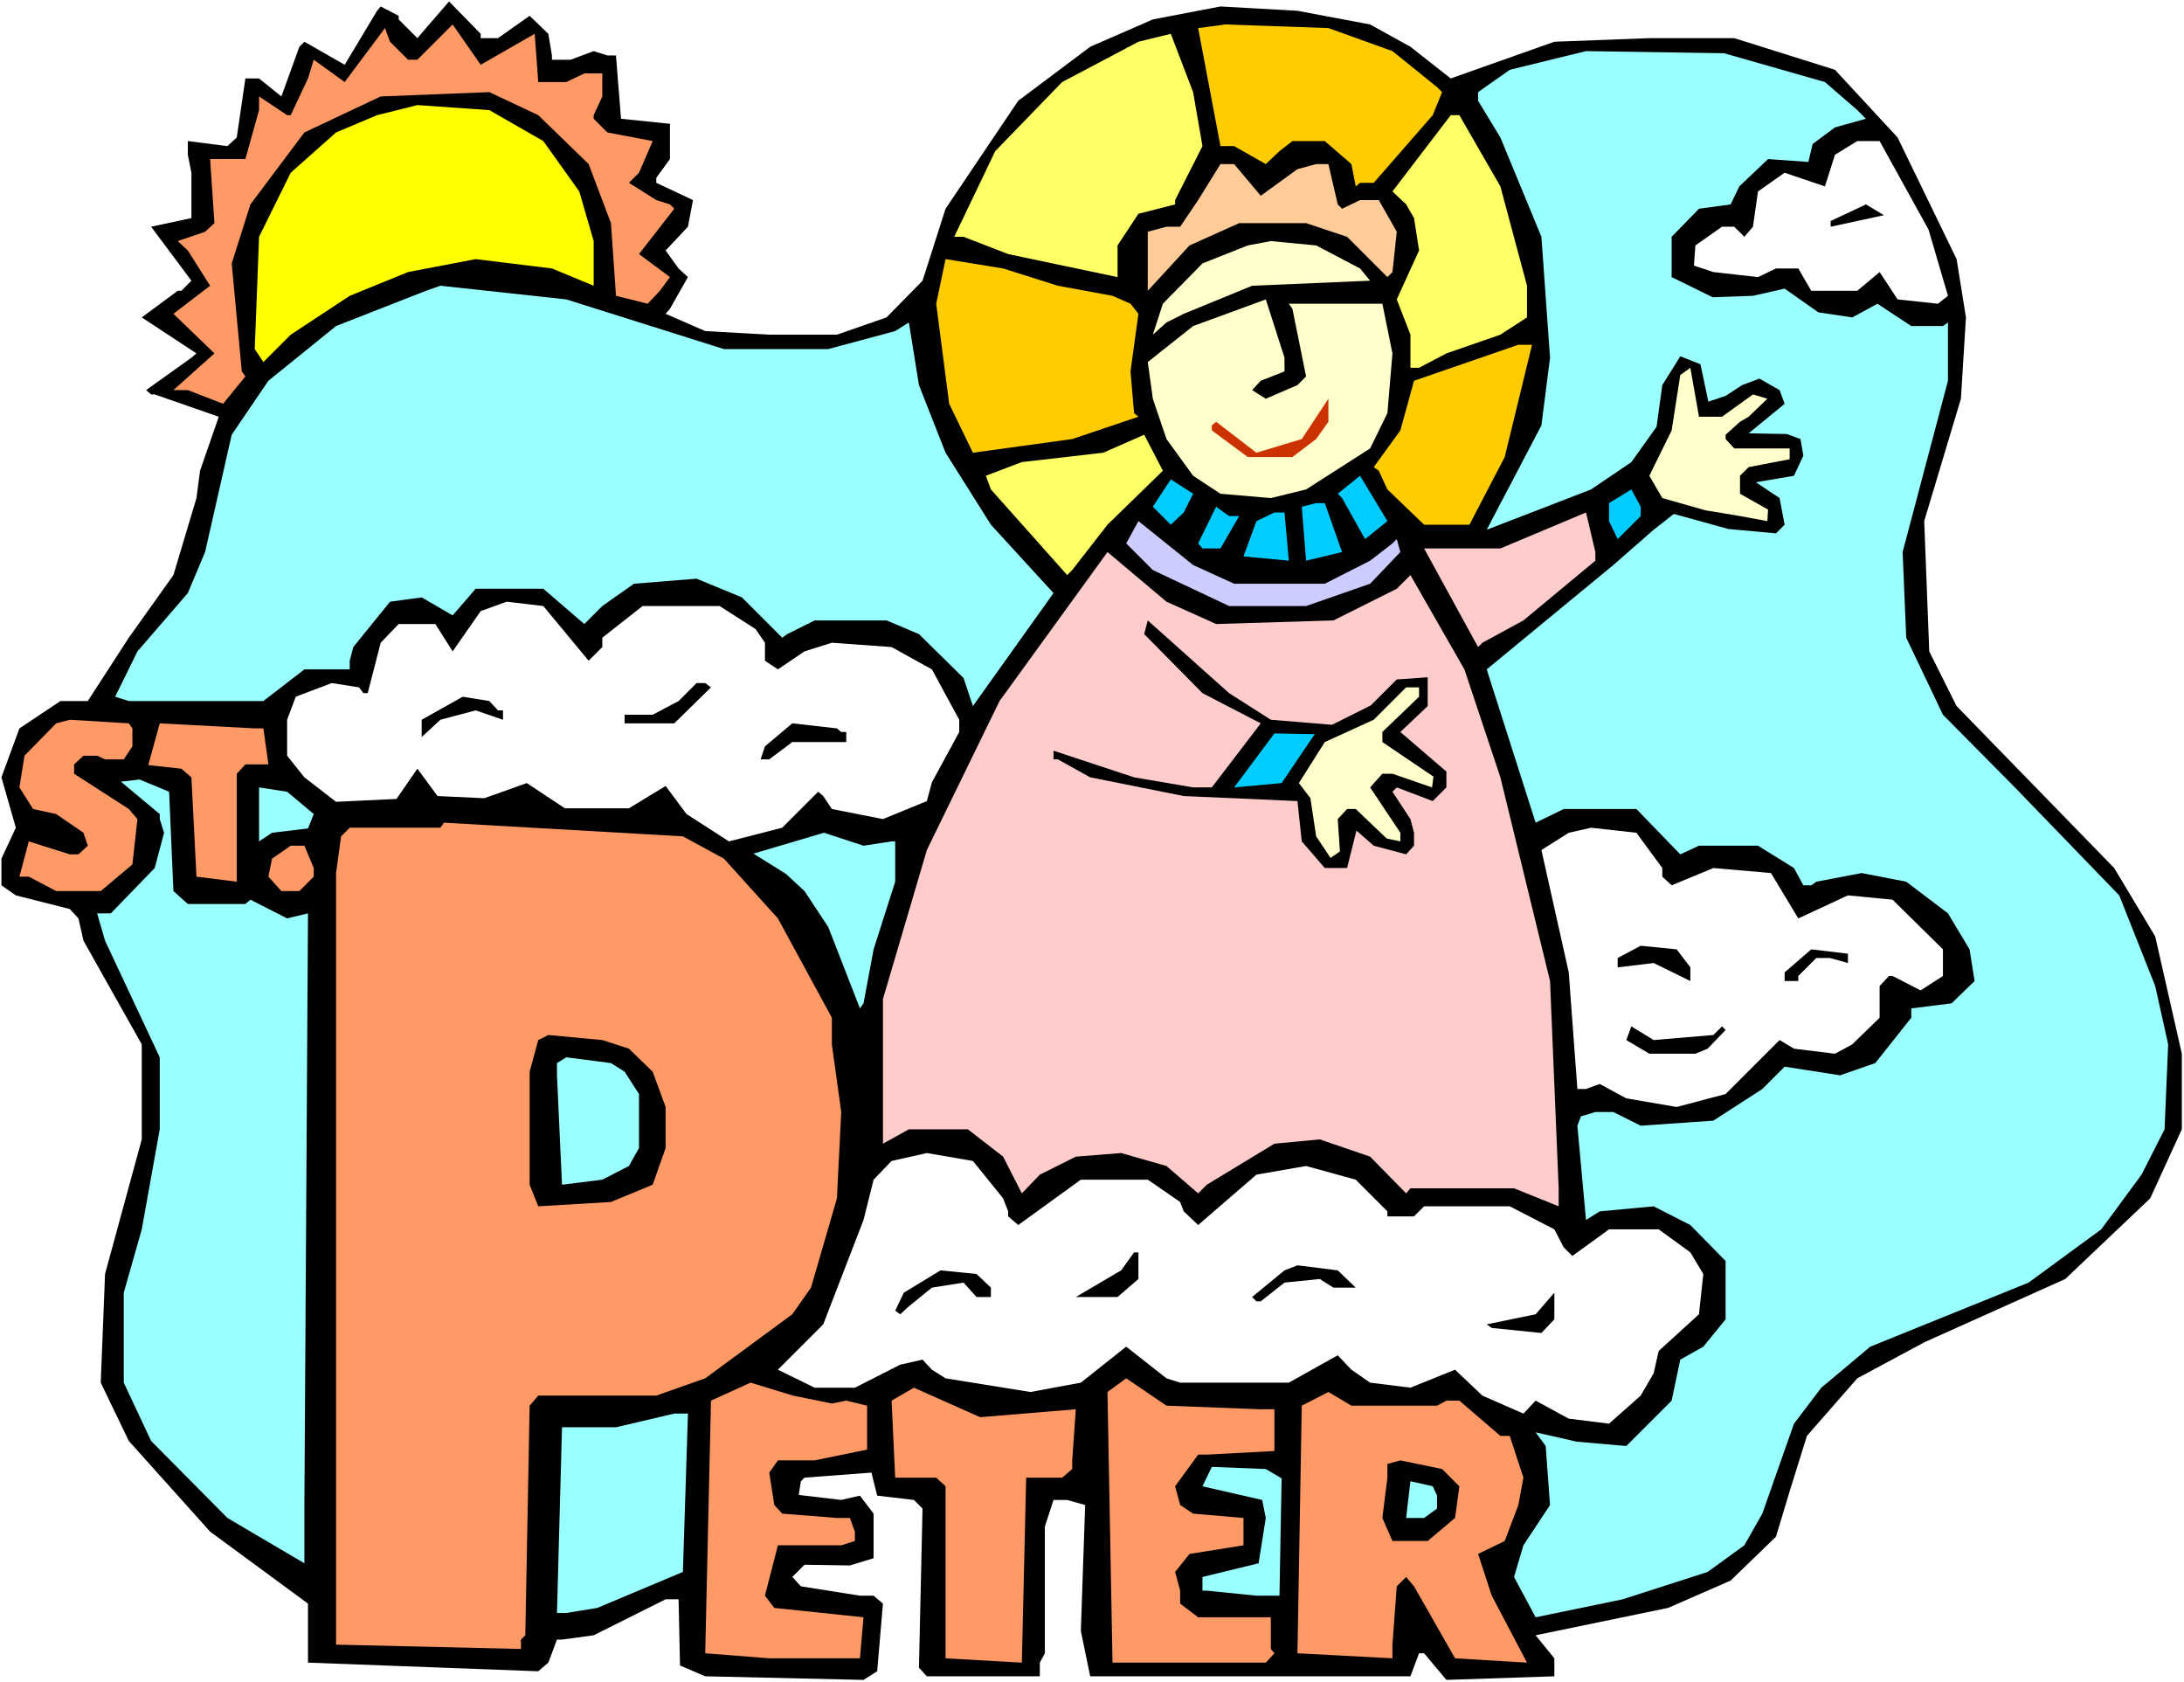
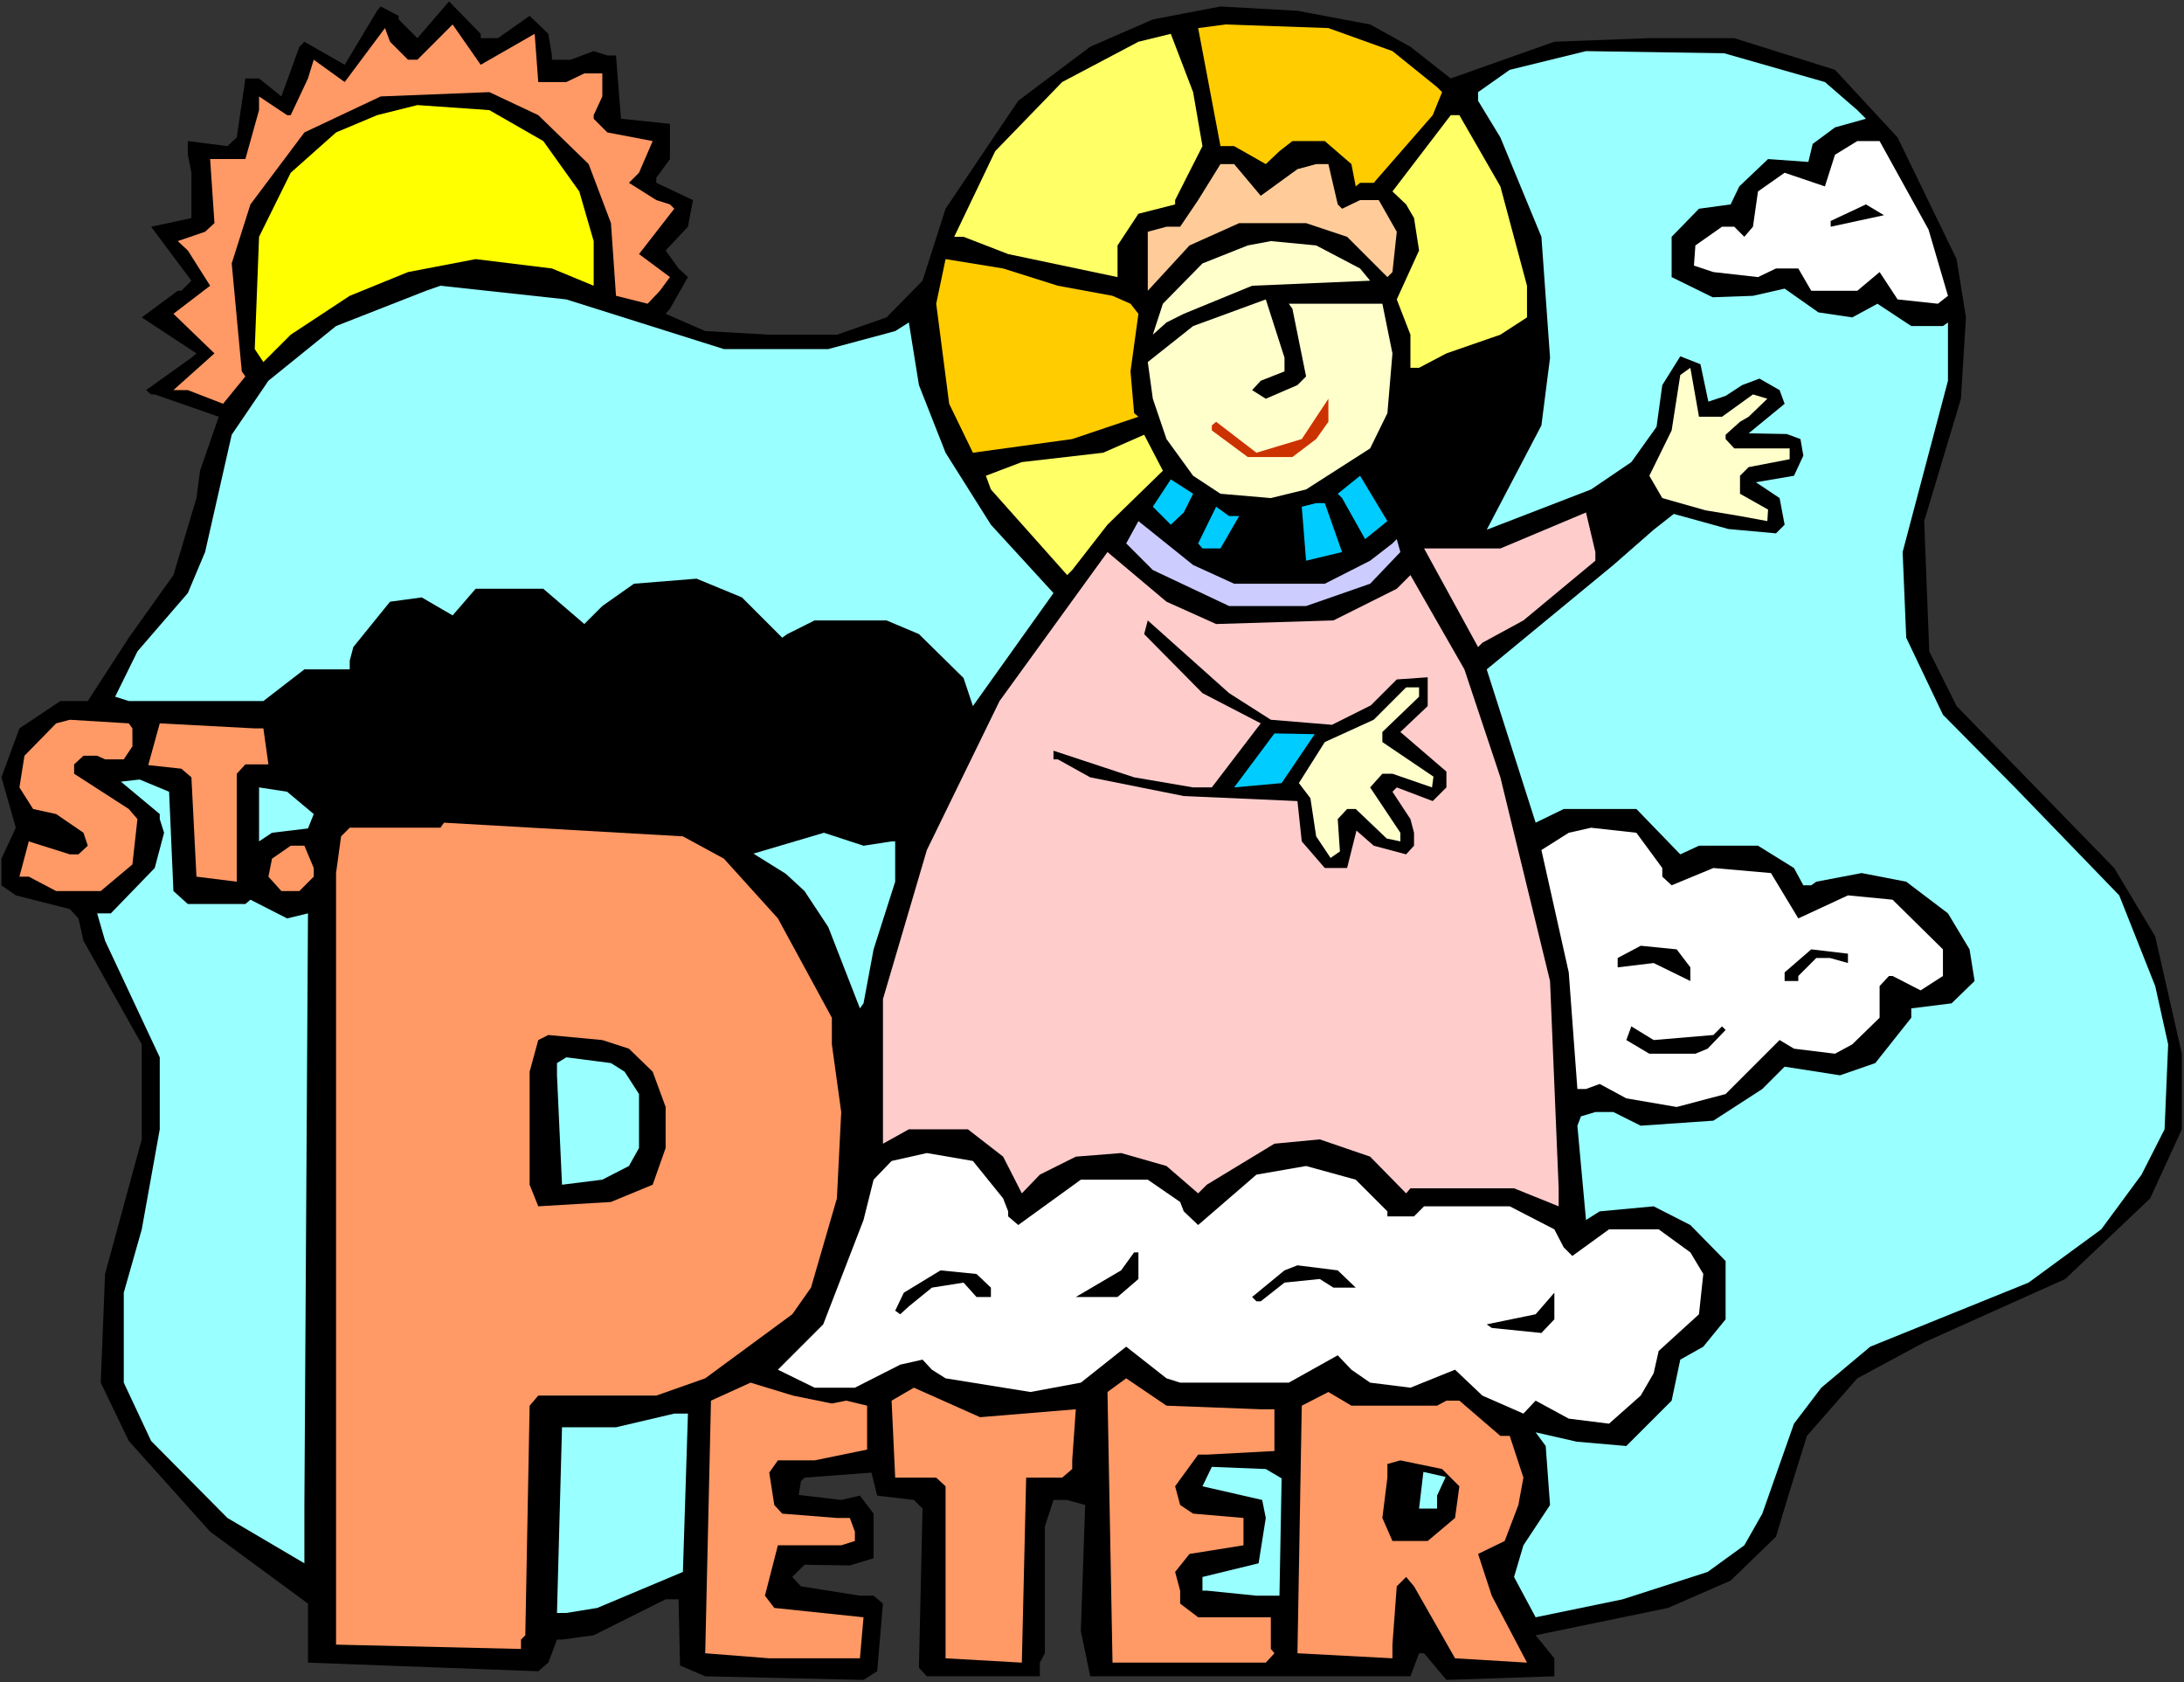
<svg xmlns="http://www.w3.org/2000/svg" xmlns:ns1="http://sodipodi.sourceforge.net/DTD/sodipodi-0.dtd" xmlns:ns2="http://www.inkscape.org/namespaces/inkscape" version="1.0" width="129.766mm" height="99.923mm" id="svg61" ns1:docname="Peter.wmf">
  <rect width="100%" height="100%" fill="#333333" stroke="none" />
  <ns1:namedview id="namedview61" pagecolor="#ffffff" bordercolor="#000000" borderopacity="0.25" ns2:showpageshadow="2" ns2:pageopacity="0.0" ns2:pagecheckerboard="0" ns2:deskcolor="#d1d1d1" ns2:document-units="mm" />
  <defs id="defs1">
    <pattern id="WMFhbasepattern" patternUnits="userSpaceOnUse" width="6" height="6" x="0" y="0" />
  </defs>
-   <path style="fill:#ffffff;fill-opacity:1;fill-rule:evenodd;stroke:none" d="M 0,377.663 H 490.455 V 0 H 0 Z" id="path1" />
  <path style="fill:#000000;fill-opacity:1;fill-rule:evenodd;stroke:none" d="m 107.949,8.565 h 3.878 l 7.11,-5.01 4.202,4.04 0.808,4.848 v 0.97 h 4.202 l 5.171,-1.939 3.07,0.97 h 1.939 l 1.131,14.221 10.989,1.131 v 7.918 l -3.07,4.202 v 1.131 l 8.242,3.878 -1.131,5.979 -5.01,5.333 2.909,4.04 2.101,1.939 -4.04,7.11 -0.97,1.131 8.888,3.878 14.382,0.808 h 15.19 l 11.15,-3.878 8.08,-8.242 5.171,-16.16 16.322,-24.24 16.16,-12.12 14.059,-6.141 15.19,-2.909 17.291,0.97 16.322,3.07 9.05,5.01 9.05,7.11 23.27,-8.242 21.331,-0.808 h 19.069 l 22.624,7.11 14.059,15.191 13.251,27.311 2.101,13.09 -1.131,18.261 -8.242,27.472 1.131,29.25 6.141,12.282 35.39,36.36 9.211,15.352 5.979,26.341 v 16.968 l -7.11,15.514 -19.069,18.099 -31.674,14.221 -15.029,8.08 -11.312,12.928 -3.878,12.443 -3.07,10.181 -10.181,9.858 -14.059,6.141 -29.734,6.141 4.202,5.171 v 4.04 l -24.24,0.808 -5.01,-5.979 h -1.131 l -1.939,5.171 h -71.912 l -2.101,-10.181 0.97,-28.28 -4.04,-1.131 h -3.07 l -1.939,5.979 v 28.442 l -1.131,2.101 v 3.07 h -25.371 l -1.778,-1.939 0.808,-35.714 -1.939,-1.939 -8.242,-0.97 -1.293,-5.171 -15.029,1.131 -0.808,0.808 -0.485,3.07 9.534,1.131 4.202,-0.97 3.07,4.04 v 10.019 l -5.333,1.616 -10.181,-0.162 -2.747,2.747 1.939,2.101 13.251,2.101 h 3.07 l 2.101,1.778 -1.293,15.191 -3.07,1.939 -35.552,-0.808 -5.656,-2.424 -0.323,-14.867 h -2.909 l -16.16,8.08 -7.11,0.97 h -1.131 l -1.939,5.171 -2.262,1.939 -51.712,-1.939 v -13.251 l -21.978,-16.16 -18.261,-20.362 -6.302,-13.09 0.97,-24.402 8.242,-30.22 V 234.484 L 18.746,211.214 17.614,206.204 15.675,204.103 3.555,201.033 0.323,198.77 v -5.979 L 3.555,185.842 0.323,174.53 4.363,163.541 13.574,157.4 h 6.141 l 9.211,-14.221 10.019,-14.059 5.171,-17.291 0.808,-6.141 4.202,-12.12 -14.382,-5.01 h -0.808 l -1.131,-0.97 10.181,-7.272 1.131,-0.97 -12.282,-8.08 8.08,-5.979 h 0.808 L 42.986,63.025 33.936,50.905 42.986,48.965 V 38.784 l -0.808,-4.04 v -3.07 l 8.888,1.131 2.101,-1.939 1.939,-13.251 h 3.07 l 5.01,4.04 4.04,-11.151 1.131,-1.131 9.05,5.171 7.272,-12.12 0.808,-0.97 4.04,2.101 v 0.808 l 4.202,4.202 7.11,-8.242 7.11,7.272 z" id="path2" />
  <path style="fill:#ff9966;fill-opacity:1;fill-rule:evenodd;stroke:none" d="m 120.069,7.595 0.808,10.827 h 6.302 l 4.04,-1.939 h 4.04 v 5.171 l -1.939,4.202 v 0.808 l 3.07,3.07 10.181,1.939 -3.07,7.11 -2.262,2.262 6.141,3.878 3.07,0.97 0.97,0.97 -7.918,10.181 6.949,5.171 -2.262,3.07 -2.747,2.909 -7.11,-1.778 -1.131,-16.322 -5.01,-13.251 -11.312,-10.989 -10.989,-5.171 -24.402,0.97 -17.13,8.08 -12.12,16.16 -4.202,13.251 2.262,24.24 0.808,1.131 -5.01,6.141 -7.918,-3.07 h -3.232 l 9.211,-8.242 -9.211,-8.888 8.242,-6.302 -5.01,-7.918 -2.262,-2.101 6.141,-2.101 2.101,-1.939 -0.97,-14.383 h 7.918 l 3.07,-10.989 v -3.07 l 6.302,4.202 h 0.808 l 3.878,-8.242 1.293,-4.202 6.949,5.01 9.05,-12.12 1.131,3.07 4.04,4.04 h 2.101 l 7.918,-7.918 6.302,9.05 z" id="path3" />
  <path style="fill:#ffcc00;fill-opacity:1;fill-rule:evenodd;stroke:none" d="m 312.696,11.474 10.019,8.08 1.131,1.131 -2.101,5.171 -13.251,15.191 h -3.07 l -0.97,0.808 -0.97,-5.01 -5.979,-5.171 h -7.272 l -2.909,2.262 -3.07,2.909 -7.11,-4.04 h -3.07 l -5.01,-26.503 6.141,-0.808 23.109,0.808 z" id="path4" />
  <path style="fill:#ffff66;fill-opacity:1;fill-rule:evenodd;stroke:none" d="m 270.033,32.805 -6.141,12.12 v 0.97 l -8.242,2.101 -4.686,7.11 v 7.11 l -24.563,-5.171 -10.019,-3.878 h -2.101 l 9.211,-19.231 15.029,-15.514 17.13,-9.05 7.272,-1.778 5.01,13.09 z" id="path5" />
  <path style="fill:#99ffff;fill-opacity:1;fill-rule:evenodd;stroke:none" d="m 409.817,18.423 7.272,6.302 1.939,1.939 -6.949,1.939 -5.01,3.717 -0.97,4.04 -9.05,-0.646 -6.464,6.141 -1.939,4.04 -7.11,0.97 -6.141,6.302 v 9.05 l 9.211,4.525 9.05,-0.323 7.11,-1.616 7.595,5.333 7.595,1.131 5.656,-3.07 7.595,5.01 h 7.11 l 1.131,-0.808 v 13.09 l -10.181,38.461 0.808,19.231 8.242,17.291 16.16,16.322 23.432,24.24 8.08,20.362 2.909,13.09 -0.808,19.069 -5.171,10.181 -9.05,12.282 -16.322,11.959 -35.552,14.383 -10.989,9.211 -6.141,8.08 -7.11,20.2 -4.04,7.11 -8.242,5.979 -19.069,6.141 -19.554,4.04 -4.848,-9.05 2.101,-7.11 5.979,-9.05 -0.97,-13.251 -2.262,-3.07 9.211,2.101 11.15,0.97 10.181,-10.181 1.939,-9.211 5.171,-2.909 5.01,-6.141 v -13.09 l -7.918,-8.08 -8.242,-4.202 -12.12,1.131 -3.07,1.939 -1.939,-21.17 0.808,-2.101 3.232,-0.97 h 4.04 l 6.141,3.07 16.322,-1.131 10.989,-7.11 5.01,-5.01 12.443,1.939 7.918,-2.747 8.08,-10.181 v -2.101 l 9.05,-1.131 5.171,-5.01 -1.131,-7.11 -4.848,-8.08 -9.373,-7.11 -10.019,-1.939 -10.181,1.939 -1.131,0.808 h -1.778 l -2.101,-3.878 -8.08,-5.01 h -13.251 l -4.202,1.939 -9.858,-10.181 H 351.156 l -6.302,3.07 -10.989,-34.421 28.442,-23.432 9.05,-7.918 4.525,-3.555 12.282,3.394 10.666,0.97 1.939,-1.939 -1.131,-5.979 -5.333,-3.555 8.565,-1.454 2.101,-4.525 -0.646,-3.717 -3.07,-1.131 -8.565,-0.162 8.08,-6.626 -1.131,-3.07 -4.525,-2.586 -3.878,1.454 -3.717,2.424 -3.878,1.293 -1.778,-8.403 -4.525,-1.778 -4.04,6.464 -1.293,9.373 -5.656,7.918 -9.05,6.141 -23.432,9.05 12.282,-23.432 1.939,-15.191 -1.939,-27.149 -9.211,-22.301 -5.01,-8.242 v -1.939 l 7.11,-5.01 17.13,-4.202 31.027,0.485 z" id="path6" />
  <path style="fill:#ffff00;fill-opacity:1;fill-rule:evenodd;stroke:none" d="m 122.008,31.674 8.08,11.312 3.232,11.151 v 10.019 l -9.373,-3.878 -17.13,-2.101 -15.19,2.909 -13.09,5.333 -13.251,8.726 -6.141,6.141 -1.939,-2.909 0.97,-25.21 7.11,-14.383 10.181,-9.05 9.211,-3.878 9.05,-2.262 16.16,1.131 z" id="path7" />
  <path style="fill:#ffff66;fill-opacity:1;fill-rule:evenodd;stroke:none" d="m 336.936,41.855 5.979,22.301 v 7.11 l -5.979,3.878 -12.12,4.202 -6.141,3.232 h -1.939 v -7.434 l -3.07,-7.918 5.01,-10.989 -1.131,-7.272 -1.778,-3.07 -3.07,-2.909 13.09,-17.13 h 1.939 z" id="path8" />
  <path style="fill:#ffffff;fill-opacity:1;fill-rule:evenodd;stroke:none" d="m 433.088,51.551 4.363,14.867 -2.262,1.778 -9.05,-0.97 -4.04,-6.141 -5.01,4.202 h -10.342 l -2.909,-5.01 h -5.01 l -4.04,1.939 -10.019,-1.131 -4.363,-1.454 0.323,-4.525 5.979,-4.202 h 2.747 l 2.262,2.262 1.939,-2.262 1.131,-7.918 5.979,-4.202 9.05,3.07 2.262,-7.11 5.01,-3.07 h 5.01 z" id="path9" />
  <path style="fill:#ffcc99;fill-opacity:1;fill-rule:evenodd;stroke:none" d="m 283.123,43.956 8.242,-5.979 4.202,-1.131 h 2.747 l 2.101,9.05 0.97,0.97 4.04,-1.939 h 4.202 l 4.04,7.11 -0.97,9.05 -1.131,1.131 -9.05,-9.05 -9.211,-3.07 H 278.275 L 267.125,55.106 257.752,65.287 V 52.036 l 4.202,-1.131 h 3.07 l 4.04,-5.979 5.01,-8.08 h 3.07 z" id="path10" />
  <path style="fill:#000000;fill-opacity:1;fill-rule:evenodd;stroke:none" d="m 411.11,50.905 v -1.293 l 7.918,-3.717 4.04,2.424 z" id="path11" />
  <path style="fill:#ffffcc;fill-opacity:1;fill-rule:evenodd;stroke:none" d="m 305.424,60.277 2.262,2.747 -26.502,1.131 -15.352,6.302 -3.878,1.939 -3.07,2.747 2.262,-6.949 8.888,-9.05 10.181,-4.04 5.171,-0.97 10.181,0.97 z" id="path12" />
  <path style="fill:#ffcc00;fill-opacity:1;fill-rule:evenodd;stroke:none" d="m 237.552,64.156 12.282,2.262 4.04,1.778 1.778,2.262 -1.778,12.928 0.808,9.373 0.97,0.808 -14.867,5.01 -22.301,3.07 -5.333,-10.989 -2.909,-22.463 2.101,-10.019 12.928,2.101 z" id="path13" />
  <path style="fill:#99ffff;fill-opacity:1;fill-rule:evenodd;stroke:none" d="m 162.569,78.377 h 23.432 l 15.029,-4.04 3.07,-1.939 2.262,14.059 5.979,15.191 10.181,16.16 14.059,15.352 -18.099,25.371 -2.101,-6.302 -10.019,-9.858 -7.272,-3.07 h -16.16 l -6.141,3.07 -1.131,0.808 -9.05,-9.05 -10.181,-4.202 -14.059,1.131 -7.11,5.01 -4.04,4.04 -9.211,-7.918 h -15.19 l -5.171,5.979 -6.949,-4.04 -7.11,0.97 -8.242,10.181 -0.808,3.07 v 1.939 H 68.357 l -9.211,7.11 H 28.926 l -3.07,-0.97 5.01,-10.181 11.312,-13.09 3.878,-9.211 5.979,-26.341 8.242,-12.12 15.19,-12.282 20.2,-7.918 3.232,-1.131 28.28,3.07 z" id="path14" />
  <path style="fill:#ffffcc;fill-opacity:1;fill-rule:evenodd;stroke:none" d="m 288.456,83.387 -5.333,2.101 -1.939,2.101 3.07,1.939 7.11,-3.07 1.939,-1.939 -3.07,-15.191 -0.808,-1.131 h 21.008 l 2.262,11.151 -1.131,13.413 -3.878,7.918 -14.382,9.211 -7.918,1.939 -11.312,-0.97 -6.141,-4.04 -5.979,-8.242 -3.07,-9.05 -1.131,-8.242 10.181,-8.08 16.322,-5.979 4.202,13.09 z" id="path15" />
-   <path style="fill:#ffcc00;fill-opacity:1;fill-rule:evenodd;stroke:none" d="m 337.905,102.617 -7.918,15.191 h -10.181 l -8.242,-7.918 -1.939,-4.202 -1.131,-0.808 5.979,-8.242 3.07,-11.151 23.432,-8.08 h 3.07 z" id="path16" />
  <path style="fill:#ffffcc;fill-opacity:1;fill-rule:evenodd;stroke:none" d="m 386.708,93.567 6.949,-5.01 3.232,0.97 -4.202,4.04 -1.939,1.131 -3.232,2.909 v 0.97 l 1.939,2.101 h 12.443 v 2.424 l -9.211,1.778 -1.939,1.939 v 4.04 l 6.302,3.555 -0.162,2.586 -6.141,-1.131 -7.757,-1.293 -9.696,-2.747 -2.909,-5.01 5.01,-10.181 1.939,-12.443 2.262,-1.616 1.939,10.989 z" id="path17" />
  <path style="fill:#cc3200;fill-opacity:1;fill-rule:evenodd;stroke:none" d="m 295.566,98.577 -5.333,4.04 h -10.019 l -8.08,-5.979 v -1.131 l 0.97,-0.808 9.05,6.949 10.181,-3.07 5.979,-9.05 v 5.171 z" id="path18" />
  <path style="fill:#ffff66;fill-opacity:1;fill-rule:evenodd;stroke:none" d="m 248.702,117.808 -7.918,10.181 -1.131,1.131 -17.13,-19.231 -1.131,-3.07 8.08,-3.07 18.261,-2.101 9.211,-4.04 4.202,8.08 z" id="path19" />
  <path style="fill:#00ccff;fill-opacity:1;fill-rule:evenodd;stroke:none" d="m 306.555,121.04 -5.171,-9.211 -0.97,-0.97 5.01,-4.04 6.141,10.181 z" id="path20" />
  <path style="fill:#00ccff;fill-opacity:1;fill-rule:evenodd;stroke:none" d="m 265.832,115.06 -2.909,2.747 -4.04,-4.04 4.04,-6.141 5.01,3.232 z" id="path21" />
-   <path style="fill:#00ccff;fill-opacity:1;fill-rule:evenodd;stroke:none" d="m 368.448,115.868 -5.171,5.171 -1.939,-4.04 v -4.04 l 5.01,-3.07 2.101,3.878 z" id="path22" />
  <path style="fill:#00ccff;fill-opacity:1;fill-rule:evenodd;stroke:none" d="m 301.384,123.949 -8.08,1.939 -0.97,-12.12 3.232,-0.808 h 1.939 z" id="path23" />
  <path style="fill:#00ccff;fill-opacity:1;fill-rule:evenodd;stroke:none" d="m 278.275,115.868 -4.202,7.272 h -4.04 l -0.97,-1.131 4.04,-8.242 2.909,2.101 z" id="path24" />
-   <path style="fill:#00ccff;fill-opacity:1;fill-rule:evenodd;stroke:none" d="m 289.425,125.888 -10.181,-0.97 2.909,-7.918 4.04,-1.939 h 2.262 z" id="path25" />
  <path style="fill:#ffcccc;fill-opacity:1;fill-rule:evenodd;stroke:none" d="m 358.267,125.888 -16.16,13.413 -9.211,5.01 -0.97,0.97 -12.12,-22.139 h 17.13 l 19.23,-8.08 2.101,8.888 z" id="path26" />
  <path style="fill:#ccccff;fill-opacity:1;fill-rule:evenodd;stroke:none" d="m 277.144,131.059 h 20.362 l 10.181,-5.171 5.01,-3.878 0.97,-0.97 0.808,2.909 -6.787,7.11 -14.382,5.01 h -17.291 l -17.13,-8.08 -5.979,-5.979 2.747,-5.01 12.282,9.858 z" id="path27" />
  <path style="fill:#ffcccc;fill-opacity:1;fill-rule:evenodd;stroke:none" d="m 273.104,140.109 26.341,-0.808 14.221,-7.11 3.07,-3.07 12.12,21.17 8.08,24.24 11.15,45.733 1.939,46.541 v 4.04 l -10.019,-4.04 h -23.27 l -0.97,1.131 -8.08,-8.242 -11.312,-3.878 -10.181,0.97 -15.19,9.211 -1.939,1.939 -7.11,-6.141 -10.181,-2.909 -10.181,0.808 -8.08,4.04 -4.04,4.202 -4.202,-8.242 -7.918,-6.141 h -13.251 l -5.818,3.232 v -32.482 l 9.858,-33.452 16.322,-33.452 24.24,-33.452 13.251,11.151 z" id="path28" />
-   <path style="fill:#ffffff;fill-opacity:1;fill-rule:evenodd;stroke:none" d="m 132.189,148.35 3.07,-3.07 v -2.101 l 9.05,-7.11 h 17.291 l 8.08,5.171 2.101,3.07 v 4.04 l 2.909,1.939 5.979,-4.04 6.141,-1.939 13.413,0.97 9.05,5.01 6.141,11.312 v 2.747 l -6.141,11.312 -1.131,4.202 -9.858,4.04 -11.474,-2.262 -1.939,-2.909 -1.131,-0.97 -8.08,8.08 -11.958,3.07 -9.534,-6.141 -4.686,-6.302 -8.242,5.01 h -14.382 l -8.565,-5.656 -9.534,3.394 -10.504,-0.485 -4.525,-6.141 -4.686,6.787 -13.574,0.646 -7.11,-5.494 -3.878,-4.848 v -8.08 l 1.939,-5.171 8.08,-3.07 6.141,0.97 0.97,1.293 h 0.97 l 2.909,-11.312 4.04,-4.202 h 8.242 l 3.878,6.141 6.302,-9.05 5.818,-2.101 8.242,0.97 z" id="path29" />
  <path style="fill:#000000;fill-opacity:1;fill-rule:evenodd;stroke:none" d="m 285.385,161.602 13.736,1.131 8.726,-4.363 5.818,-5.818 6.949,-0.485 v 6.464 l -6.141,5.818 10.342,8.888 v 3.555 l -3.07,3.07 -8.08,-3.07 -0.97,0.97 4.04,6.141 0.808,3.07 v 2.909 l -1.778,1.939 -7.272,-1.939 -3.878,-3.394 -2.101,8.403 h -5.01 l -5.171,-5.979 -0.97,-9.05 -25.533,-1.131 -21.008,-4.202 -7.272,-4.04 h -0.97 v -1.939 l 18.099,5.979 13.251,2.262 h 4.202 l 10.989,-14.383 -13.09,-6.787 -13.09,-13.251 0.808,-3.07 18.261,16.322 z" id="path30" />
  <path style="fill:#000000;fill-opacity:1;fill-rule:evenodd;stroke:none" d="m 159.661,154.33 -8.242,8.08 h -11.15 v -1.939 h 6.302 l 5.818,-3.07 4.04,-4.04 h 1.939 z" id="path31" />
  <path style="fill:#ffffcc;fill-opacity:1;fill-rule:evenodd;stroke:none" d="m 318.675,156.431 -8.242,7.918 v 2.262 l 11.474,7.757 -0.323,2.424 -8.888,-3.07 h -2.262 l -2.747,3.07 6.787,10.181 v 1.939 l -3.07,-0.646 -6.949,-6.626 h -1.939 l -2.101,2.262 0.485,7.272 -2.101,1.454 -3.232,-4.848 -1.293,-8.565 -2.586,-3.394 5.818,-9.211 10.989,-5.01 7.272,-7.272 h 2.909 z" id="path32" />
  <path style="fill:#000000;fill-opacity:1;fill-rule:evenodd;stroke:none" d="m 111.827,159.501 h 1.131 v 2.101 l -6.141,-2.101 -7.918,2.101 -4.202,3.878 v -3.878 l 9.211,-5.171 5.979,0.97 z" id="path33" />
  <path style="fill:#ff9966;fill-opacity:1;fill-rule:evenodd;stroke:none" d="m 29.734,163.541 v 4.04 l -1.939,2.909 h -4.202 l -1.778,-0.808 h -3.07 l -2.101,1.939 v 2.101 l 12.282,7.918 1.939,2.262 -1.131,10.181 -7.11,5.979 H 12.605 L 6.464,196.831 H 4.363 l 2.101,-7.918 9.211,2.909 h 1.939 l 2.101,-1.939 -0.97,-2.909 -6.141,-4.202 -5.171,-1.131 -3.07,-4.848 1.131,-7.11 7.11,-7.272 3.07,-0.808 13.251,0.808 z" id="path34" />
  <path style="fill:#ff9966;fill-opacity:1;fill-rule:evenodd;stroke:none" d="m 59.146,163.541 1.131,8.08 h -5.171 l -1.939,2.101 v 24.24 l -9.05,-1.131 -1.131,-22.301 -2.262,-1.939 -7.434,-0.808 2.586,-9.373 21.331,1.131 z" id="path35" />
  <path style="fill:#000000;fill-opacity:1;fill-rule:evenodd;stroke:none" d="m 188.91,164.349 h 1.131 v 2.262 H 177.921 l -5.171,3.878 h -1.939 l 0.97,-2.909 6.141,-5.171 10.019,1.131 z" id="path36" />
  <path style="fill:#00ccff;fill-opacity:1;fill-rule:evenodd;stroke:none" d="m 287.809,175.823 -10.666,0.97 9.05,-12.12 9.05,0.162 z" id="path37" />
  <path style="fill:#99ffff;fill-opacity:1;fill-rule:evenodd;stroke:none" d="m 70.458,182.772 -1.293,3.232 -8.08,0.97 -2.909,1.939 v -12.12 l 6.302,0.97 z" id="path38" />
  <path style="fill:#99ffff;fill-opacity:1;fill-rule:evenodd;stroke:none" d="m 38.946,200.063 3.232,2.909 h 12.928 l 1.131,-0.97 8.242,4.202 4.686,-1.131 -0.808,132.837 v 13.09 L 51.066,340.818 33.936,323.527 27.795,310.437 V 290.237 l 4.04,-14.221 4.04,-22.463 v -16.16 l -12.282,-26.179 -1.778,-6.141 h 3.07 l 9.858,-10.181 2.101,-7.918 -0.97,-3.07 v -1.131 l -8.726,-7.272 4.202,-0.485 6.626,2.747 z" id="path39" />
  <path style="fill:#ff9966;fill-opacity:1;fill-rule:evenodd;stroke:none" d="m 162.569,192.791 12.12,13.413 12.12,22.301 v 5.979 l 2.101,15.191 -0.97,19.392 -5.818,20.039 -4.202,5.979 -19.554,14.383 -10.989,3.878 h -26.502 l -1.939,2.262 -0.97,51.551 -0.97,0.97 v 2.101 L 75.467,369.26 V 196.023 l 1.131,-8.242 1.939,-1.939 h 20.362 l 0.808,-1.131 53.651,3.07 z" id="path40" />
  <path style="fill:#ffffff;fill-opacity:1;fill-rule:evenodd;stroke:none" d="m 373.296,194.892 v 1.939 l 2.101,1.939 9.373,-3.878 12.928,1.131 6.141,10.181 11.15,-5.171 10.019,0.97 11.312,11.151 v 5.979 l -5.01,3.232 -6.302,-3.232 h -0.808 l -2.101,2.262 v 7.11 l -6.141,5.979 -3.878,2.101 -9.211,-1.131 -3.232,-1.939 -12.12,12.12 -10.989,2.909 -11.312,-1.939 -5.979,-3.232 -3.07,1.131 h -1.939 l -1.939,-26.179 -6.141,-27.472 6.141,-3.878 5.01,-1.131 10.181,1.131 z" id="path41" />
  <path style="fill:#99ffff;fill-opacity:1;fill-rule:evenodd;stroke:none" d="m 200.222,188.912 h 0.808 v 9.05 l -4.848,15.191 -2.262,12.12 -0.808,1.131 -7.11,-18.261 -5.333,-8.08 -4.202,-3.878 -7.272,-4.525 15.837,-4.686 8.888,2.909 z" id="path42" />
  <path style="fill:#ff9966;fill-opacity:1;fill-rule:evenodd;stroke:none" d="m 70.458,194.892 v 1.939 l -3.232,3.232 h -4.04 l -2.909,-3.232 0.808,-4.04 4.202,-2.909 h 3.07 z" id="path43" />
  <path style="fill:#000000;fill-opacity:1;fill-rule:evenodd;stroke:none" d="m 379.598,217.193 v 3.07 l -8.242,-4.04 -8.08,0.97 v -2.101 l 5.171,-2.747 8.08,0.808 z" id="path44" />
  <path style="fill:#000000;fill-opacity:1;fill-rule:evenodd;stroke:none" d="m 414.988,216.223 -4.04,-1.131 h -3.07 l -4.04,4.04 v 1.131 h -3.07 v -1.939 l 5.979,-5.171 8.242,0.97 z" id="path45" />
  <path style="fill:#000000;fill-opacity:1;fill-rule:evenodd;stroke:none" d="m 384.769,232.383 1.939,-1.939 0.808,0.808 -4.04,4.202 -2.747,1.131 h -10.342 l -5.171,-3.07 1.131,-3.07 5.01,3.07 z" id="path46" />
  <path style="fill:#000000;fill-opacity:1;fill-rule:evenodd;stroke:none" d="m 141.238,235.454 5.333,5.171 2.909,7.918 v 9.211 l -2.909,8.242 -9.373,3.878 -16.322,0.97 -1.939,-4.848 v -25.371 l 1.939,-7.11 2.262,-1.131 12.12,1.131 z" id="path47" />
  <path style="fill:#99ffff;fill-opacity:1;fill-rule:evenodd;stroke:none" d="m 140.269,240.625 3.232,5.01 v 12.12 l -2.262,4.04 -5.979,3.07 -9.05,1.131 -1.131,-24.563 v -2.747 l 2.101,-1.293 10.019,1.293 z" id="path48" />
  <path style="fill:#ffffff;fill-opacity:1;fill-rule:evenodd;stroke:none" d="m 225.27,269.067 1.131,2.909 v 1.131 l 2.262,1.939 14.059,-10.181 h 15.029 l 7.272,5.01 0.808,2.101 3.232,3.07 13.09,-11.312 11.15,-1.939 11.15,3.07 7.11,7.11 v 1.131 h 5.979 l 2.262,-2.262 h 19.23 l 10.019,5.171 2.101,4.04 1.939,1.939 8.242,-5.979 h 11.15 l 7.11,5.171 2.909,4.848 -0.97,9.05 -9.05,8.242 -1.131,5.01 -2.909,5.01 -7.11,6.302 -9.05,-1.131 -7.434,-4.04 -2.747,2.909 -9.211,-4.04 -6.141,-5.818 -10.019,4.04 -9.05,-1.131 -4.202,-2.909 -3.07,-3.232 -10.989,6.141 H 265.024 l -3.07,-0.97 -9.05,-7.11 -10.181,8.08 -11.312,2.101 -19.069,-3.07 -3.07,-1.939 -2.101,-2.262 -5.01,1.131 -10.181,5.171 h -9.05 l -8.242,-4.04 10.181,-10.181 9.05,-23.432 2.262,-9.05 4.04,-4.202 7.918,-1.778 10.342,1.778 z" id="path49" />
  <path style="fill:#000000;fill-opacity:1;fill-rule:evenodd;stroke:none" d="m 255.651,287.166 -4.686,4.04 h -9.373 l 10.181,-5.979 2.909,-4.04 h 0.97 z" id="path50" />
  <path style="fill:#000000;fill-opacity:1;fill-rule:evenodd;stroke:none" d="m 304.454,289.106 h -5.01 l -3.07,-1.939 -7.918,0.808 -5.333,4.202 h -0.97 l -0.97,-0.97 7.272,-5.979 2.909,-1.131 9.05,1.131 z" id="path51" />
  <path style="fill:#000000;fill-opacity:1;fill-rule:evenodd;stroke:none" d="m 222.523,289.106 v 2.101 h -3.232 l -2.909,-3.232 -7.11,1.131 -5.171,4.202 -1.939,1.778 -1.131,-0.808 1.939,-4.04 8.242,-5.01 8.08,0.808 z" id="path52" />
  <path style="fill:#000000;fill-opacity:1;fill-rule:evenodd;stroke:none" d="m 346.147,299.286 -11.15,-1.131 -1.131,-0.808 10.989,-2.262 4.202,-4.848 v 5.979 z" id="path53" />
  <path style="fill:#ff9966;fill-opacity:1;fill-rule:evenodd;stroke:none" d="m 283.123,316.416 h 3.07 v 9.373 l -15.19,0.808 h -1.939 l -5.171,7.11 1.131,4.202 2.909,1.939 11.312,0.97 v 6.141 l -12.12,1.939 -3.232,4.04 1.131,4.202 v 2.909 l 4.04,3.07 h 16.322 v 7.11 l 0.808,0.97 -1.939,2.101 h -34.421 l -1.131,-60.762 4.202,-3.07 9.05,6.141 z" id="path54" />
  <path style="fill:#ff9966;fill-opacity:1;fill-rule:evenodd;stroke:none" d="m 186.809,315.123 3.232,-0.646 4.686,1.131 v 9.858 l -11.797,2.424 h -8.242 l -1.939,2.747 1.131,7.272 1.778,1.939 12.282,0.97 h 2.909 l 1.131,3.07 v 2.101 l -3.07,0.97 H 174.689 l -2.909,11.312 2.101,2.747 20.038,2.101 -0.808,9.211 H 172.75 l -14.382,-1.131 1.293,-56.722 8.888,-4.04 9.534,2.909 z" id="path55" />
  <path style="fill:#ff9966;fill-opacity:1;fill-rule:evenodd;stroke:none" d="m 241.592,316.416 -0.808,11.474 v 1.939 l -2.262,1.939 h -8.08 l -0.97,41.532 -17.13,-0.97 v -38.623 l -2.101,-1.939 h -9.211 l -0.808,-17.291 5.01,-2.909 14.867,6.626 z" id="path56" />
  <path style="fill:#ff9966;fill-opacity:1;fill-rule:evenodd;stroke:none" d="m 322.715,315.608 2.101,-1.131 h 2.909 l 9.211,7.918 h 2.101 l 3.07,9.373 -1.131,6.141 -3.07,8.08 -5.979,2.909 3.07,9.373 7.918,15.029 -16.16,-0.97 -9.211,-16.16 -1.778,-2.101 -2.101,2.101 -0.97,13.09 v 3.07 l -21.331,-1.131 0.97,-55.591 5.979,-3.07 5.171,3.07 z" id="path57" />
  <path style="fill:#99ffff;fill-opacity:1;fill-rule:evenodd;stroke:none" d="m 153.358,352.938 -19.23,8.08 -6.949,1.131 h -2.101 l 1.131,-41.693 h 12.12 l 13.09,-3.07 h 3.07 z" id="path58" />
  <path style="fill:#000000;fill-opacity:1;fill-rule:evenodd;stroke:none" d="m 327.724,333.708 -0.97,7.11 -6.141,5.171 h -7.918 l -2.262,-5.171 1.131,-9.05 v -3.07 l 2.909,-0.808 9.373,1.939 z" id="path59" />
  <path style="fill:#99ffff;fill-opacity:1;fill-rule:evenodd;stroke:none" d="m 287.809,331.93 -0.485,26.341 h -5.171 l -11.15,-1.131 h -0.97 v -3.07 l 12.605,-3.07 1.616,-10.181 -0.808,-4.04 -13.413,-3.07 2.101,-4.363 12.12,0.485 z" id="path60" />
-   <path style="fill:#99ffff;fill-opacity:1;fill-rule:evenodd;stroke:none" d="m 322.715,335.808 v 2.909 l -2.909,2.101 h -4.04 l 0.97,-8.242 5.01,1.131 z" id="path61" />
+   <path style="fill:#99ffff;fill-opacity:1;fill-rule:evenodd;stroke:none" d="m 322.715,335.808 v 2.909 h -4.04 l 0.97,-8.242 5.01,1.131 z" id="path61" />
</svg>